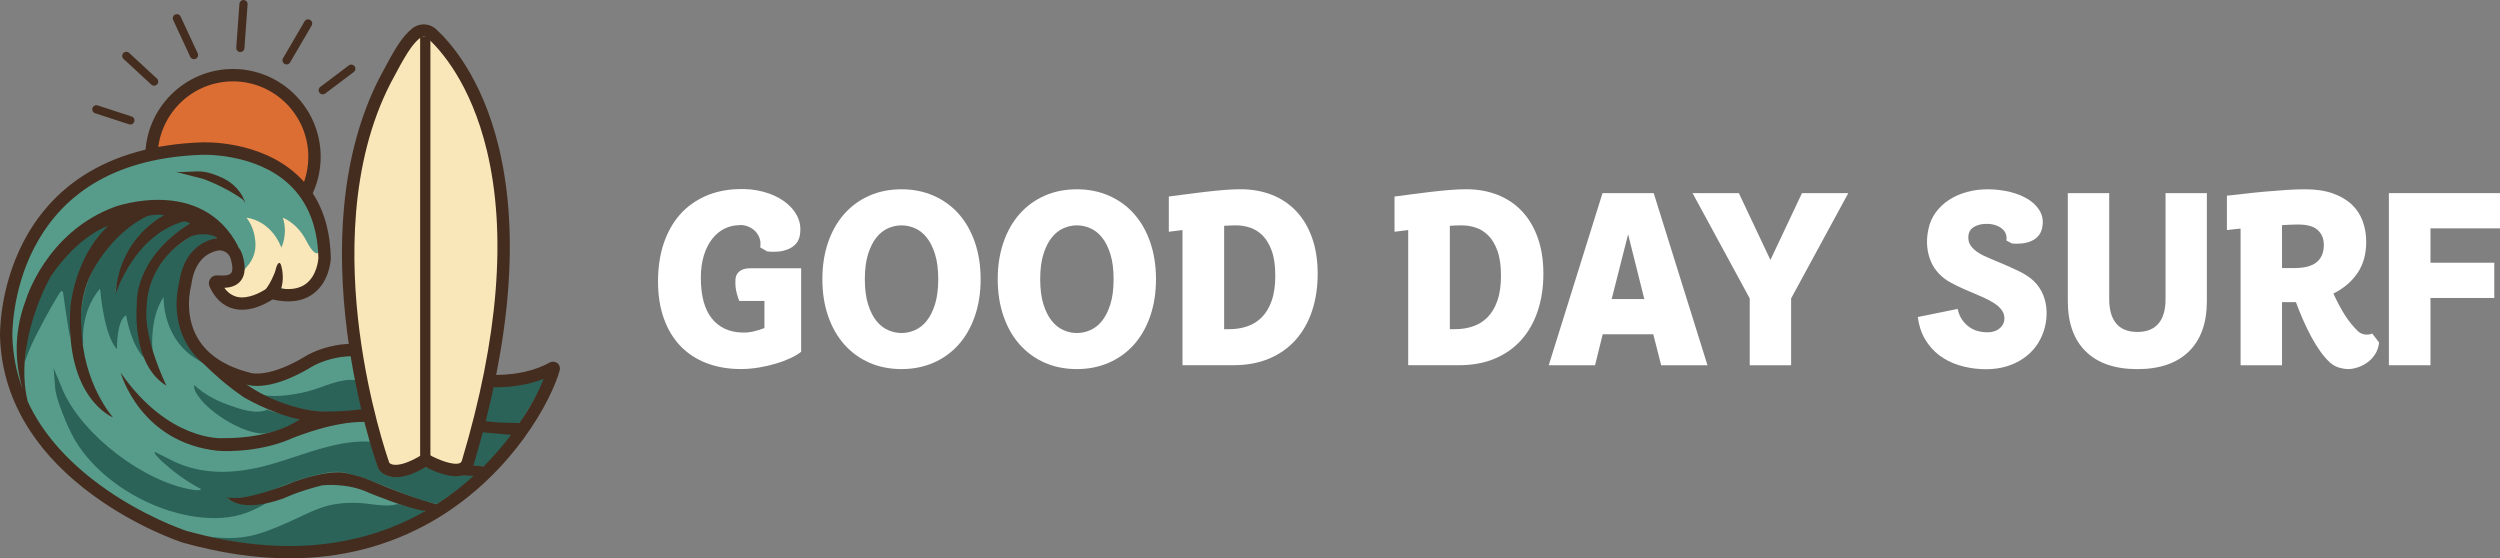
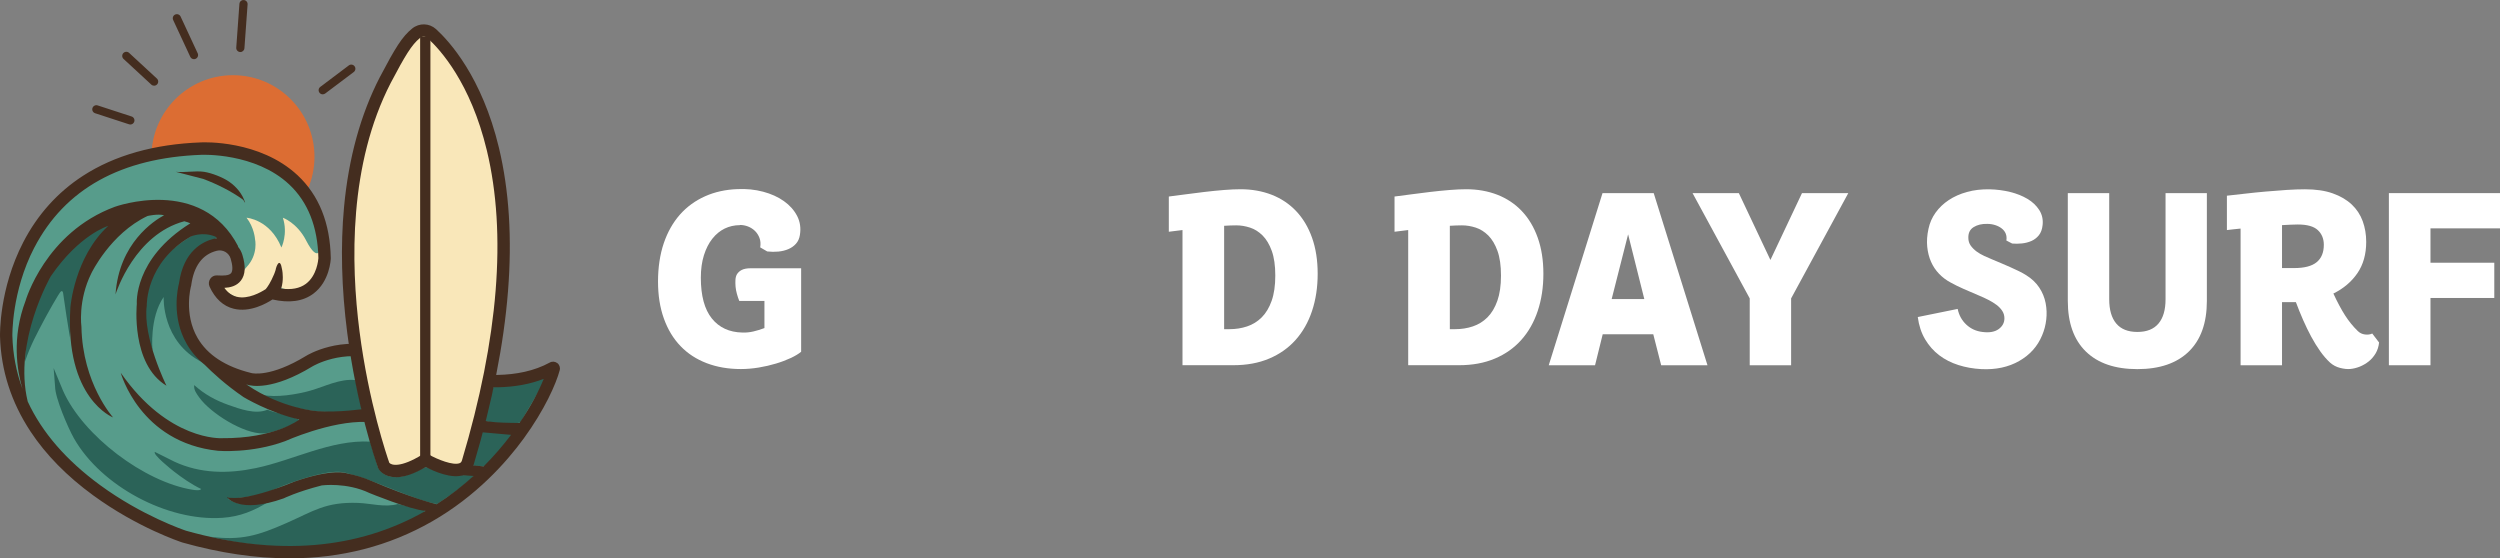
<svg xmlns="http://www.w3.org/2000/svg" width="197" height="44" viewBox="0 0 197 44" fill="none">
  <rect x="0" y="0" width="197" height="44" fill="#808080" stroke="none" />
  <g clip-path="url(#clip0_43_214)">
    <path d="M18.358 18.784C21.905 18.784 24.78 15.905 24.78 12.355C24.78 8.804 21.905 5.925 18.358 5.925C14.811 5.925 11.935 8.804 11.935 12.355C11.935 15.905 14.811 18.784 18.358 18.784Z" fill="#DC6D33" />
-     <path d="M18.358 19.273C14.548 19.273 11.447 16.169 11.447 12.355C11.447 8.54 14.548 5.436 18.358 5.436C22.169 5.436 25.269 8.54 25.269 12.355C25.269 16.169 22.169 19.273 18.358 19.273ZM18.358 6.411C15.083 6.411 12.422 9.079 12.422 12.355C12.422 15.63 15.086 18.298 18.358 18.298C21.63 18.298 24.295 15.63 24.295 12.355C24.295 9.079 21.63 6.411 18.358 6.411Z" fill="#442D1F" />
    <path d="M7.598 8.615C8.802 9.008 9.07 9.095 10.275 9.488L7.598 8.615Z" fill="#F9E7B9" />
    <path d="M10.271 9.812C10.237 9.812 10.203 9.805 10.172 9.796L7.494 8.923C7.323 8.867 7.23 8.683 7.286 8.515C7.342 8.344 7.526 8.25 7.694 8.306L10.371 9.179C10.542 9.235 10.635 9.419 10.579 9.587C10.536 9.724 10.408 9.812 10.271 9.812Z" fill="#442D1F" />
    <path d="M12.145 6.754C12.067 6.754 11.986 6.726 11.924 6.667L9.735 4.644C9.604 4.523 9.595 4.317 9.716 4.186C9.838 4.055 10.043 4.046 10.174 4.168L12.363 6.19C12.493 6.312 12.503 6.518 12.381 6.648C12.316 6.717 12.229 6.754 12.141 6.754H12.145Z" fill="#442D1F" />
    <path d="M15.286 4.663C15.165 4.663 15.046 4.594 14.993 4.476L13.645 1.577C13.571 1.415 13.639 1.222 13.801 1.147C13.963 1.073 14.156 1.141 14.231 1.303L15.579 4.202C15.653 4.364 15.585 4.557 15.423 4.632C15.379 4.654 15.333 4.663 15.286 4.663Z" fill="#442D1F" />
    <path d="M18.94 4.099C18.94 4.099 18.925 4.099 18.915 4.099C18.738 4.086 18.601 3.93 18.617 3.753L18.866 0.303C18.878 0.125 19.034 -0.009 19.211 0.003C19.389 0.016 19.526 0.172 19.51 0.349L19.261 3.8C19.248 3.971 19.105 4.102 18.937 4.102L18.94 4.099Z" fill="#442D1F" />
-     <path d="M22.579 5.077C22.523 5.077 22.467 5.062 22.418 5.034C22.262 4.943 22.212 4.744 22.302 4.591L23.999 1.686C24.089 1.531 24.288 1.481 24.441 1.571C24.597 1.662 24.646 1.861 24.556 2.014L22.86 4.918C22.8 5.021 22.692 5.08 22.579 5.08V5.077Z" fill="#442D1F" />
    <path d="M25.431 7.433C25.331 7.433 25.235 7.39 25.173 7.303C25.064 7.159 25.095 6.957 25.238 6.848L27.486 5.155C27.629 5.046 27.831 5.077 27.94 5.221C28.049 5.364 28.018 5.567 27.875 5.676L25.627 7.368C25.568 7.412 25.5 7.433 25.431 7.433Z" fill="#442D1F" />
    <path d="M43.632 29.05C42.729 32.478 34.458 47.906 14.519 42.286C14.519 42.286 0.806 37.82 0.485 26.494C0.485 26.494 0.078 12.289 15.864 11.709C15.864 11.709 25.268 11.494 25.552 20.358C25.552 20.358 25.436 24.142 21.368 23.079C21.368 23.079 18.336 25.379 16.95 22.387C16.907 22.297 16.969 22.191 17.069 22.191C17.663 22.2 19.301 22.437 18.631 20.233C18.416 19.523 17.679 19.108 16.96 19.289C16.035 19.52 14.889 20.249 14.6 22.421C14.6 22.421 13.339 28.349 19.637 29.86C19.637 29.86 21.505 30.019 24.359 28.464C24.359 28.464 25.433 27.691 30.05 27.941C30.05 27.941 38.346 31.846 43.551 28.997C43.592 28.975 43.638 29.01 43.626 29.056L43.632 29.05Z" fill="#579C8B" />
    <path d="M24.12 18.946C25.137 20.91 25.315 19.417 25.315 19.417C25.43 20.988 24.913 21.932 24.913 21.932C24.135 23.281 22.158 22.705 22.158 22.705C22.158 22.705 22.165 21.676 22.168 21.495C22.18 19.993 21.536 22.225 21.536 22.225C20.107 25.145 17.414 22.645 17.414 22.645C18.535 22.197 19.425 21.05 19.425 21.05C20.381 20.043 20.094 18.834 20.094 18.834C20.094 18.834 20.038 17.939 19.428 17.157C19.428 17.157 21.274 17.282 22.174 19.504C22.174 19.504 22.709 18.448 22.289 17.157C22.289 17.157 23.394 17.541 24.123 18.946H24.12Z" fill="#F9E7B9" />
    <path d="M33.474 40.419C25.894 44.991 16.602 42.298 16.602 42.298C19.011 42.61 20.356 42.189 22.535 41.233C24.714 40.276 25.654 39.534 28.235 39.63C29.231 39.668 30.371 40.008 31.351 39.715L33.446 40.201C33.446 40.419 33.574 40.357 33.474 40.419Z" fill="#2B6358" />
    <path d="M17.231 18.572L16.135 18.198C15.341 18.198 13.072 19.931 12.623 20.607C11.182 22.783 11.173 25.912 12.016 27.588C12.016 27.588 11.764 25.042 12.897 23.403C12.897 23.403 12.717 26.94 15.933 28.545C15.933 28.545 12.275 22.842 17.228 18.572H17.231Z" fill="#2B6358" />
    <path opacity="0.5" d="M16.531 18.946C16.603 18.915 16.678 18.902 16.752 18.896C16.799 18.893 16.836 18.849 16.833 18.803" fill="#2B6358" />
    <path d="M1.969 28.489C2.423 27.137 2.977 26.18 3.429 25.304C3.584 25.005 4.683 23.007 4.811 22.954C4.96 22.892 4.973 23.088 4.985 23.182C5.132 24.223 5.353 25.7 5.511 26.591C5.533 25.909 5.611 24.893 5.667 24.216C5.91 21.293 8.161 18.613 8.765 17.619C8.814 17.538 8.74 17.441 8.656 17.485C8.656 17.485 2.165 19.498 1.969 28.489Z" fill="#2B6358" />
    <path d="M21.061 32.285C21.742 32.56 22.714 32.691 23.343 32.974C23.442 33.018 23.564 33.012 23.548 33.174C23.514 33.336 22.792 33.566 22.611 33.638C22.094 33.844 21.269 34.143 20.734 34.155C19.19 34.187 16.606 32.569 15.713 31.335C15.504 31.045 15.249 30.724 15.305 30.344C16.111 31.073 16.976 31.544 17.997 31.908C18.91 32.232 20.13 32.675 21.058 32.292L21.061 32.285Z" fill="#2B6358" />
    <path d="M42.892 30.072C43.019 29.761 42.864 29.764 42.767 29.804C41.783 30.191 40.314 30.421 39.56 30.421C39.371 30.421 38.907 30.384 38.854 30.568L38.091 33.021C38.054 33.17 38.343 33.186 38.49 33.23C38.978 33.379 40.273 33.351 40.775 33.332C40.908 33.326 41.027 33.248 40.983 33.339L42.895 30.069L42.892 30.072Z" fill="#2B6358" />
    <path d="M38.116 36.726C38.197 36.726 38.275 36.704 38.34 36.66C38.789 36.364 39.608 35.211 39.913 34.89C40.61 34.152 40.411 34.22 39.797 34.152C38.923 34.058 38.608 34.064 38.113 34.018C38.023 34.008 37.939 34.064 37.914 34.152C37.824 34.466 37.615 35.295 37.525 35.632C37.522 35.645 37.519 35.654 37.516 35.666L37.291 36.28C37.291 36.28 37.111 36.707 37.404 36.707L38.113 36.729L38.116 36.726Z" fill="#2B6358" />
    <path d="M20.553 31.067C20.553 31.067 23.794 33.099 28.516 32.282L28.006 29.951C26.791 29.817 25.587 30.462 24.463 30.78C23.417 31.076 21.723 31.36 20.665 31.11" fill="#2B6358" />
    <path d="M27.722 37.399C29.453 37.817 32.694 39.434 34.434 39.718C34.434 39.718 36.715 38.272 37.45 37.383C35.582 37.673 33.55 36.807 33.55 36.807C31.763 37.648 31.433 37.589 31.433 37.589C30.004 37.695 29.748 36.729 29.748 36.729L29.166 34.8C26.084 34.635 23.111 36.268 20.163 36.885C17.978 37.343 15.796 37.331 13.744 36.38L12.203 35.61C12.007 35.803 13.545 37.028 13.704 37.15C14.358 37.658 15.102 38.175 15.849 38.53C15.78 38.689 15.319 38.614 15.179 38.593C11.372 37.985 6.538 34.329 4.972 30.798L4.225 29.003L4.34 30.455C4.34 31.347 5.364 33.728 5.837 34.557C7.979 38.309 13.196 41.095 17.514 40.805C18.931 40.709 20.014 40.248 21.141 39.553C20.272 39.475 19.317 39.983 18.355 39.518C18.28 39.484 17.928 39.356 17.969 39.225C18.579 39.297 19.033 39.213 19.619 39.132C21.01 38.942 21.508 38.565 22.76 38.103C23.775 37.729 26.041 36.966 27.14 37.231L27.719 37.396L27.722 37.399Z" fill="#2B6358" />
-     <path d="M6.56 27.075C6.56 27.075 6.268 24.672 7.862 22.764C7.871 22.755 7.89 22.758 7.89 22.774C7.924 23.17 8.216 26.38 9.188 27.492C9.197 27.502 9.216 27.495 9.216 27.483C9.216 27.174 9.225 25.261 9.925 24.846C9.935 24.84 9.947 24.846 9.947 24.859C9.975 25.093 10.327 27.087 11.333 28.197C11.333 28.197 9.455 21.166 15.395 17.55L14.866 17.102C12.646 17.338 10.642 19.751 9.723 21.636L9.079 23.085C9.359 21.063 10.626 18.594 12.207 17.444C12.341 17.348 13.845 16.781 12.858 16.612C11.314 16.351 8.889 18.788 8.042 20.022C6.591 22.138 6.1 24.625 6.47 27.053V27.059" fill="#2B6358" />
    <path d="M43.916 28.614C43.745 28.48 43.515 28.461 43.325 28.567C38.397 31.266 30.343 27.535 30.262 27.498L30.21 27.476C26.879 26.37 24.223 27.978 24.114 28.047C21.325 29.745 19.902 29.421 19.803 29.396L19.762 29.384C17.751 28.885 16.341 27.959 15.569 26.632C14.457 24.718 15.046 22.574 15.052 22.552L15.062 22.518L15.068 22.483C15.27 20.959 15.949 20.043 17.085 19.76C17.555 19.641 18.034 19.912 18.174 20.374C18.34 20.919 18.355 21.337 18.215 21.517C18.044 21.739 17.54 21.717 17.241 21.707C17.185 21.707 17.132 21.704 17.085 21.701C16.867 21.695 16.674 21.801 16.559 21.982C16.441 22.163 16.425 22.39 16.515 22.59C16.954 23.54 17.596 24.126 18.417 24.328C19.688 24.646 20.986 23.917 21.471 23.599C22.797 23.902 23.881 23.749 24.693 23.141C25.985 22.178 26.063 20.445 26.066 20.37V20.358V20.346C26.016 17.581 25.135 15.384 23.448 13.81C20.453 11.018 16.033 11.211 15.852 11.22C12.163 11.354 9.031 12.239 6.544 13.851C4.542 15.147 2.955 16.911 1.831 19.09C-0.08 22.789 0.001 26.357 0.001 26.507C0.075 29.184 0.888 31.706 2.41 34.009C3.618 35.838 5.277 37.527 7.338 39.029C10.828 41.579 14.227 42.701 14.37 42.748L14.389 42.754C17.334 43.583 20.148 43.997 22.819 43.997C26.9 43.997 30.652 43.028 34.032 41.096C37.535 39.092 39.907 36.424 41.28 34.538C42.914 32.294 43.823 30.244 44.106 29.172C44.162 28.963 44.087 28.742 43.916 28.611V28.614ZM2.706 19.51C5.106 14.892 9.539 12.429 15.889 12.199C15.93 12.199 20.098 12.018 22.785 14.53C24.264 15.914 25.039 17.871 25.089 20.349C25.079 20.476 24.977 21.72 24.102 22.368C23.616 22.727 22.959 22.851 22.15 22.739C22.153 22.727 22.159 22.717 22.162 22.705C22.358 22.113 22.268 21.464 22.243 21.315C22.24 21.296 22.234 21.277 22.231 21.256C22.063 20.177 21.755 21.009 21.717 21.277C21.711 21.324 21.618 21.558 21.602 21.602C21.325 22.262 21.085 22.611 20.939 22.783C20.575 23.02 19.55 23.612 18.645 23.384C18.265 23.288 17.947 23.057 17.68 22.683C18.119 22.661 18.642 22.552 18.981 22.113C19.336 21.654 19.376 20.991 19.102 20.09C19.027 19.837 18.903 19.616 18.741 19.426L18.772 19.417C15.868 13.813 9.044 16.297 9.044 16.297C3.559 18.329 2.012 23.708 2.012 23.708C0.916 26.601 1.336 29.181 1.772 30.646C1.283 29.318 1.015 27.928 0.975 26.476C0.975 26.442 0.903 22.976 2.706 19.504V19.51ZM40.947 33.326C40.42 33.329 38.923 33.326 38.111 33.142L37.858 34.052L40.271 34.267C39.648 35.09 38.929 35.932 38.111 36.751C37.83 36.723 36.959 36.636 36.921 36.645C36.881 36.658 36.305 37.443 36.305 37.443C36.305 37.443 36.971 37.48 37.313 37.505C36.442 38.297 35.474 39.051 34.406 39.734C34.163 39.675 32.379 39.22 29.304 37.907C28.585 37.602 27.95 37.421 27.355 37.306C27.355 37.306 26.325 36.854 23.155 37.967C23.155 37.967 19.42 39.566 17.879 39.182C17.879 39.182 18.819 40.532 22.355 39.27C22.355 39.27 23.411 38.749 25.356 38.25C25.356 38.25 27.317 37.989 29.117 38.852C29.117 38.852 32.314 40.164 33.537 40.261C28.189 43.315 21.839 43.842 14.663 41.822C14.476 41.76 11.176 40.635 7.889 38.228C5.215 36.271 3.307 34.068 2.183 31.637C1.034 26.897 4.004 21.767 4.004 21.767C6.264 18.469 8.53 17.799 8.53 17.799C5.856 20.265 5.548 24.21 5.548 24.21C5.087 31.431 8.913 32.896 8.913 32.896C8.913 32.896 6.501 30.235 6.417 25.75C6.417 25.75 6.124 23.69 7.201 21.53C7.201 21.53 8.686 18.416 11.625 17.02C11.625 17.02 12.412 16.833 12.932 16.961C12.154 17.378 9.38 19.146 9.103 23.194C9.103 23.203 9.097 23.21 9.097 23.216C9.175 22.97 10.644 18.476 14.523 17.435C14.7 17.481 14.865 17.534 14.999 17.597C10.495 20.405 10.781 23.951 10.781 23.951C10.781 23.951 10.292 28.686 13.119 30.396C13.125 30.409 11.223 26.579 11.566 24.079C11.566 24.079 11.463 20.685 15.043 18.638C15.043 18.638 15.93 18.223 16.967 18.641C17.013 18.684 17.057 18.728 17.097 18.772C17.017 18.781 16.932 18.797 16.848 18.815C15.974 19.033 14.457 19.778 14.106 22.322C14.019 22.655 13.477 24.958 14.719 27.112C15.08 27.738 15.553 28.284 16.136 28.751C16.686 29.306 17.754 30.309 19.196 31.294C19.196 31.294 21.244 32.535 23.591 33.058C23.591 33.058 21.661 34.573 17.462 34.529C17.462 34.529 13.262 34.766 9.514 29.374C9.514 29.374 11.011 34.881 17.185 35.523C17.185 35.523 19.803 35.748 22.461 34.766C22.461 34.766 26.069 33.142 28.868 33.251L28.622 32.229C28.622 32.229 26.673 32.522 24.992 32.397C24.852 32.385 22.172 32.17 19.485 30.34L19.395 30.291C19.435 30.3 19.473 30.312 19.51 30.322C19.79 30.409 21.465 30.796 24.619 28.872C24.643 28.857 27 27.448 29.877 28.386C30.144 28.511 32.14 29.412 34.745 30.004C37.983 30.742 40.704 30.689 42.845 29.854C42.469 30.792 41.837 32.008 40.943 33.32L40.947 33.326Z" fill="#442D1F" />
    <path d="M16.077 13.539C16.674 13.629 17.552 13.969 18.056 14.318C18.639 14.723 19.106 15.287 19.32 15.973C19.224 15.914 19.227 15.792 19.14 15.727C18.221 15.063 17.073 14.493 16.008 14.097L13.848 13.539C14.536 13.611 15.414 13.439 16.077 13.539Z" fill="#442D1E" />
    <path d="M36.864 36.424C43.675 13.62 36.257 4.675 34.025 2.649C33.676 2.332 33.147 2.322 32.78 2.618C32.07 3.195 31.547 4.043 30.355 6.305C23.845 18.949 30.233 36.667 30.233 36.67C30.233 36.67 30.809 37.914 33.536 36.234C33.536 36.234 36.428 37.895 36.867 36.424H36.864Z" fill="#F9E7B9" />
    <path d="M31.18 37.602C30.978 37.602 30.788 37.577 30.614 37.524C30.035 37.35 29.826 36.957 29.792 36.879L29.761 36.811V36.789C29.568 36.25 28.101 31.946 27.363 26.233C26.909 22.717 26.825 19.38 27.111 16.31C27.469 12.461 28.416 9.02 29.926 6.09C31.149 3.765 31.688 2.887 32.478 2.248C33.039 1.793 33.826 1.814 34.359 2.294C35.401 3.242 37.973 6.05 39.315 11.638C40.93 18.373 40.267 26.763 37.338 36.571C37.219 36.97 36.958 37.263 36.584 37.412C35.641 37.789 34.187 37.135 33.552 36.804C32.631 37.34 31.837 37.612 31.186 37.612L31.18 37.602ZM30.673 36.462C30.825 36.658 31.544 36.889 33.278 35.819L33.524 35.667L33.776 35.81C34.486 36.215 35.713 36.698 36.217 36.499C36.285 36.471 36.357 36.424 36.401 36.284C39.28 26.641 39.94 18.423 38.365 11.859C37.086 6.533 34.679 3.896 33.702 3.011C33.531 2.855 33.272 2.849 33.088 2.999C32.438 3.525 31.921 4.386 30.788 6.536C27.494 12.931 27.634 20.707 28.329 26.105C29.054 31.737 30.498 35.957 30.676 36.465L30.673 36.462Z" fill="#442D1F" />
    <path d="M33.917 2.893H33.107V36.106H33.917V2.893Z" fill="#442D1F" />
    <path d="M58.299 17.742C57.872 17.742 57.474 17.833 57.106 18.01C56.736 18.191 56.412 18.456 56.132 18.811C55.852 19.163 55.631 19.6 55.469 20.114C55.307 20.631 55.226 21.22 55.226 21.881C55.226 23.305 55.516 24.378 56.092 25.094C56.667 25.811 57.468 26.182 58.489 26.204C58.781 26.216 59.071 26.188 59.363 26.12C59.656 26.051 59.946 25.964 60.238 25.852V23.714H58.255C58.187 23.545 58.124 23.365 58.071 23.168C58.015 22.972 57.978 22.779 57.962 22.589C57.947 22.398 57.944 22.218 57.953 22.049C57.962 21.881 58.003 21.735 58.071 21.613C58.162 21.467 58.289 21.351 58.458 21.267C58.626 21.183 58.862 21.139 59.164 21.139H63.13V27.718C62.928 27.887 62.654 28.052 62.305 28.214C61.956 28.376 61.571 28.523 61.144 28.65C60.718 28.778 60.266 28.884 59.79 28.962C59.313 29.04 58.847 29.081 58.386 29.081C57.39 29.081 56.487 28.925 55.681 28.616C54.874 28.308 54.186 27.859 53.623 27.27C53.056 26.681 52.62 25.958 52.312 25.098C52.004 24.237 51.852 23.265 51.852 22.177C51.852 21.09 52.004 20.052 52.306 19.163C52.608 18.278 53.035 17.527 53.582 16.907C54.13 16.29 54.79 15.81 55.559 15.467C56.325 15.124 57.175 14.937 58.106 14.903C58.822 14.869 59.497 14.937 60.132 15.106C60.764 15.274 61.312 15.52 61.77 15.847C62.23 16.172 62.576 16.561 62.813 17.016C63.049 17.471 63.121 17.973 63.031 18.521C62.987 18.802 62.881 19.033 62.719 19.21C62.557 19.391 62.358 19.531 62.121 19.631C61.885 19.731 61.627 19.796 61.34 19.824C61.054 19.852 60.761 19.849 60.459 19.815L59.905 19.494C59.949 19.213 59.93 18.964 59.846 18.746C59.762 18.528 59.64 18.341 59.485 18.191C59.329 18.041 59.145 17.926 58.94 17.845C58.731 17.767 58.523 17.727 58.311 17.727L58.299 17.742Z" fill="white" />
-     <path d="M64.803 22C64.803 20.934 64.955 19.965 65.257 19.089C65.559 18.213 65.986 17.468 66.534 16.851C67.082 16.234 67.738 15.758 68.501 15.421C69.264 15.084 70.111 14.916 71.038 14.916C71.966 14.916 72.8 15.084 73.569 15.421C74.335 15.758 74.995 16.234 75.543 16.851C76.091 17.468 76.517 18.213 76.819 19.089C77.121 19.965 77.274 20.934 77.274 22C77.274 23.066 77.121 24.035 76.819 24.911C76.517 25.787 76.091 26.532 75.543 27.149C74.995 27.766 74.335 28.242 73.569 28.579C72.8 28.916 71.957 29.084 71.038 29.084C70.12 29.084 69.261 28.916 68.501 28.579C67.738 28.242 67.085 27.766 66.534 27.149C65.986 26.532 65.559 25.787 65.257 24.911C64.955 24.035 64.803 23.066 64.803 22ZM68.149 22C68.149 22.773 68.233 23.43 68.401 23.97C68.57 24.509 68.787 24.945 69.058 25.282C69.326 25.618 69.634 25.861 69.983 26.014C70.332 26.167 70.683 26.242 71.041 26.242C71.399 26.242 71.754 26.167 72.1 26.014C72.448 25.861 72.757 25.618 73.024 25.282C73.292 24.945 73.513 24.509 73.681 23.97C73.849 23.43 73.933 22.776 73.933 22C73.933 21.224 73.849 20.57 73.681 20.03C73.513 19.491 73.295 19.055 73.024 18.718C72.757 18.382 72.448 18.139 72.1 17.986C71.751 17.833 71.399 17.758 71.041 17.758C70.683 17.758 70.328 17.833 69.983 17.986C69.634 18.139 69.326 18.382 69.058 18.718C68.791 19.055 68.57 19.491 68.401 20.03C68.233 20.57 68.149 21.224 68.149 22Z" fill="white" />
-     <path d="M78.621 22C78.621 20.934 78.774 19.965 79.076 19.089C79.378 18.213 79.804 17.468 80.352 16.851C80.9 16.234 81.557 15.758 82.319 15.421C83.082 15.084 83.929 14.916 84.856 14.916C85.784 14.916 86.618 15.084 87.387 15.421C88.153 15.758 88.813 16.234 89.361 16.851C89.909 17.468 90.335 18.213 90.638 19.089C90.939 19.965 91.092 20.934 91.092 22C91.092 23.066 90.939 24.035 90.638 24.911C90.335 25.787 89.909 26.532 89.361 27.149C88.813 27.766 88.153 28.242 87.387 28.579C86.618 28.916 85.775 29.084 84.856 29.084C83.938 29.084 83.079 28.916 82.319 28.579C81.557 28.242 80.903 27.766 80.352 27.149C79.804 26.532 79.378 25.787 79.076 24.911C78.774 24.035 78.621 23.066 78.621 22ZM81.968 22C81.968 22.773 82.052 23.43 82.22 23.97C82.388 24.509 82.606 24.945 82.877 25.282C83.144 25.618 83.453 25.861 83.801 26.014C84.15 26.167 84.502 26.242 84.86 26.242C85.218 26.242 85.573 26.167 85.918 26.014C86.267 25.861 86.575 25.618 86.843 25.282C87.11 24.945 87.331 24.509 87.499 23.97C87.668 23.43 87.752 22.776 87.752 22C87.752 21.224 87.668 20.57 87.499 20.03C87.331 19.491 87.114 19.055 86.843 18.718C86.575 18.382 86.267 18.139 85.918 17.986C85.569 17.833 85.218 17.758 84.86 17.758C84.502 17.758 84.147 17.833 83.801 17.986C83.453 18.139 83.144 18.382 82.877 18.718C82.609 19.055 82.388 19.491 82.22 20.03C82.052 20.57 81.968 21.224 81.968 22Z" fill="white" />
    <path d="M93.181 28.781V18.128L92.103 18.262V15.486C92.474 15.442 92.904 15.386 93.398 15.317C93.89 15.249 94.398 15.186 94.921 15.124C95.441 15.062 95.951 15.012 96.449 14.971C96.947 14.931 97.383 14.912 97.751 14.912C98.647 14.912 99.469 15.059 100.213 15.348C100.957 15.641 101.601 16.068 102.137 16.636C102.675 17.203 103.093 17.901 103.388 18.73C103.684 19.559 103.833 20.509 103.833 21.575C103.833 22.641 103.684 23.617 103.388 24.505C103.093 25.39 102.66 26.151 102.093 26.786C101.527 27.419 100.833 27.911 100.008 28.257C99.183 28.606 98.246 28.778 97.193 28.778H93.174L93.181 28.781ZM96.459 25.939H96.879C97.371 25.939 97.838 25.867 98.274 25.72C98.709 25.574 99.095 25.337 99.425 25.007C99.755 24.676 100.017 24.24 100.207 23.701C100.397 23.162 100.493 22.501 100.493 21.716C100.493 20.93 100.4 20.282 100.216 19.771C100.032 19.26 99.79 18.858 99.494 18.558C99.195 18.262 98.865 18.054 98.501 17.935C98.137 17.817 97.775 17.758 97.418 17.758C97.271 17.758 97.119 17.758 96.957 17.767C96.795 17.773 96.63 17.782 96.462 17.792V25.939H96.459Z" fill="white" />
    <path d="M110.966 28.781V18.128L109.889 18.262V15.486C110.259 15.442 110.689 15.386 111.184 15.317C111.676 15.249 112.183 15.186 112.706 15.124C113.226 15.062 113.736 15.012 114.234 14.971C114.733 14.931 115.168 14.912 115.536 14.912C116.432 14.912 117.254 15.059 117.998 15.348C118.742 15.641 119.387 16.068 119.922 16.636C120.461 17.203 120.878 17.901 121.173 18.73C121.469 19.559 121.619 20.509 121.619 21.575C121.619 22.641 121.469 23.617 121.173 24.505C120.878 25.39 120.445 26.151 119.878 26.786C119.312 27.419 118.618 27.911 117.793 28.257C116.968 28.606 116.031 28.778 114.979 28.778H110.96L110.966 28.781ZM114.244 25.939H114.664C115.156 25.939 115.623 25.867 116.059 25.72C116.495 25.574 116.881 25.337 117.211 25.007C117.541 24.676 117.802 24.24 117.992 23.701C118.182 23.162 118.278 22.501 118.278 21.716C118.278 20.93 118.185 20.282 118.001 19.771C117.818 19.26 117.575 18.858 117.279 18.558C116.98 18.262 116.65 18.054 116.286 17.935C115.922 17.817 115.561 17.758 115.203 17.758C115.056 17.758 114.904 17.758 114.742 17.767C114.58 17.773 114.415 17.782 114.247 17.792V25.939H114.244Z" fill="white" />
    <path d="M126.278 15.218H130.312L134.549 28.781H130.901L130.278 26.341H126.293L125.69 28.781H122.041L126.278 15.218ZM127 23.564H129.571L128.295 18.465L127 23.564Z" fill="white" />
    <path d="M141.14 28.781H137.878V23.514L133.373 15.218H137.021L139.509 20.485L141.996 15.218H145.645L141.14 23.514V28.781Z" fill="white" />
    <path d="M158.101 18.954C158.135 18.752 158.116 18.571 158.051 18.409C157.985 18.247 157.876 18.11 157.73 17.998C157.584 17.885 157.413 17.798 157.216 17.736C157.02 17.674 156.815 17.642 156.603 17.642C156.177 17.63 155.819 17.714 155.526 17.895C155.233 18.076 155.093 18.359 155.106 18.752C155.106 18.976 155.168 19.176 155.289 19.35C155.414 19.525 155.567 19.677 155.75 19.815C155.934 19.949 156.136 20.067 156.354 20.167C156.572 20.267 156.778 20.357 156.967 20.435C157.179 20.525 157.413 20.622 157.665 20.728C157.917 20.834 158.163 20.94 158.406 21.049C158.645 21.155 158.876 21.261 159.094 21.37C159.312 21.479 159.498 21.579 159.657 21.681C160.093 21.95 160.438 22.277 160.691 22.657C160.943 23.037 161.111 23.445 161.195 23.879C161.279 24.312 161.295 24.745 161.245 25.181C161.195 25.618 161.086 26.035 160.918 26.428C160.56 27.291 159.956 27.965 159.109 28.448C158.262 28.931 157.269 29.142 156.127 29.086C155.489 29.052 154.885 28.946 154.321 28.765C153.755 28.585 153.25 28.329 152.808 27.992C152.366 27.656 151.996 27.238 151.7 26.74C151.404 26.241 151.208 25.655 151.121 24.982L154.265 24.343C154.365 24.835 154.592 25.25 154.947 25.58C155.302 25.911 155.728 26.104 156.233 26.16C156.771 26.229 157.192 26.151 157.494 25.933C157.795 25.714 157.948 25.431 157.948 25.082C157.948 24.87 157.892 24.677 157.78 24.502C157.668 24.327 157.518 24.172 157.335 24.031C157.151 23.891 156.936 23.76 156.697 23.636C156.457 23.511 156.202 23.395 155.931 23.283C155.504 23.103 155.106 22.934 154.738 22.769C154.368 22.607 154.022 22.436 153.696 22.255C153.359 22.074 153.061 21.85 152.796 21.572C152.531 21.298 152.323 20.983 152.167 20.631C152.011 20.279 151.909 19.883 151.865 19.444C151.822 19.007 151.853 18.534 151.965 18.029C152.064 17.558 152.254 17.131 152.528 16.751C152.802 16.371 153.148 16.04 153.562 15.766C153.976 15.492 154.455 15.277 155 15.127C155.545 14.975 156.139 14.906 156.79 14.918C157.338 14.931 157.873 14.999 158.396 15.127C158.919 15.255 159.374 15.439 159.766 15.673C160.158 15.906 160.466 16.199 160.691 16.548C160.915 16.898 161.005 17.29 160.958 17.727C160.924 18.063 160.828 18.331 160.666 18.534C160.504 18.736 160.308 18.886 160.077 18.989C159.847 19.088 159.598 19.154 159.33 19.182C159.062 19.21 158.804 19.213 158.558 19.191L158.104 18.954H158.101Z" fill="white" />
    <path d="M173.901 15.218V23.717C173.901 25.443 173.428 26.771 172.482 27.697C171.535 28.622 170.181 29.087 168.422 29.087C166.663 29.087 165.309 28.622 164.363 27.697C163.417 26.771 162.943 25.443 162.943 23.717V15.218H166.206V23.583C166.206 24.415 166.39 25.051 166.76 25.493C167.13 25.936 167.685 26.157 168.425 26.157C169.166 26.157 169.72 25.936 170.091 25.493C170.461 25.051 170.645 24.415 170.645 23.583V15.218H173.908H173.901Z" fill="white" />
    <path d="M179.82 28.782H176.558V18.011C176.355 18.033 176.165 18.051 175.985 18.07C175.804 18.086 175.636 18.107 175.48 18.129V15.421C175.895 15.377 176.368 15.324 176.9 15.262C177.432 15.2 177.98 15.143 178.547 15.094C179.113 15.044 179.664 15 180.203 14.966C180.742 14.932 181.218 14.916 181.632 14.916C182.485 14.916 183.213 15.022 183.817 15.237C184.421 15.449 184.919 15.742 185.315 16.113C185.707 16.484 185.996 16.92 186.18 17.425C186.364 17.93 186.457 18.475 186.457 19.058C186.457 20.034 186.224 20.859 185.76 21.532C185.296 22.206 184.664 22.739 183.87 23.131C184.194 23.826 184.502 24.403 184.795 24.858C185.087 25.313 185.417 25.718 185.788 26.08C185.943 26.235 186.136 26.329 186.361 26.357C186.585 26.385 186.775 26.357 186.933 26.282L187.472 26.99C187.438 27.314 187.344 27.604 187.195 27.856C187.042 28.108 186.862 28.317 186.647 28.486C186.432 28.654 186.202 28.788 185.95 28.891C185.697 28.991 185.448 29.053 185.203 29.075C184.966 29.096 184.698 29.068 184.396 28.991C184.094 28.913 183.83 28.772 183.606 28.57C183.338 28.324 183.079 28.024 182.833 27.678C182.588 27.332 182.351 26.949 182.127 26.535C181.903 26.12 181.691 25.681 181.489 25.223C181.286 24.761 181.096 24.291 180.916 23.808H179.823V28.788L179.82 28.782ZM179.82 21.124H180.779C181.585 21.124 182.177 20.971 182.553 20.66C182.93 20.351 183.117 19.893 183.117 19.289C183.117 18.818 182.961 18.431 182.647 18.136C182.332 17.839 181.806 17.69 181.065 17.69C180.91 17.69 180.723 17.696 180.511 17.705C180.299 17.715 180.069 17.727 179.823 17.74V21.121L179.82 21.124Z" fill="white" />
    <path d="M197.001 15.218V17.995H191.522V20.703H196.55V23.48H191.522V28.781H188.244V15.218H197.001Z" fill="white" />
  </g>
  <defs>
    <clipPath id="clip0_43_214">
      <rect width="197" height="44" fill="white" />
    </clipPath>
  </defs>
</svg>